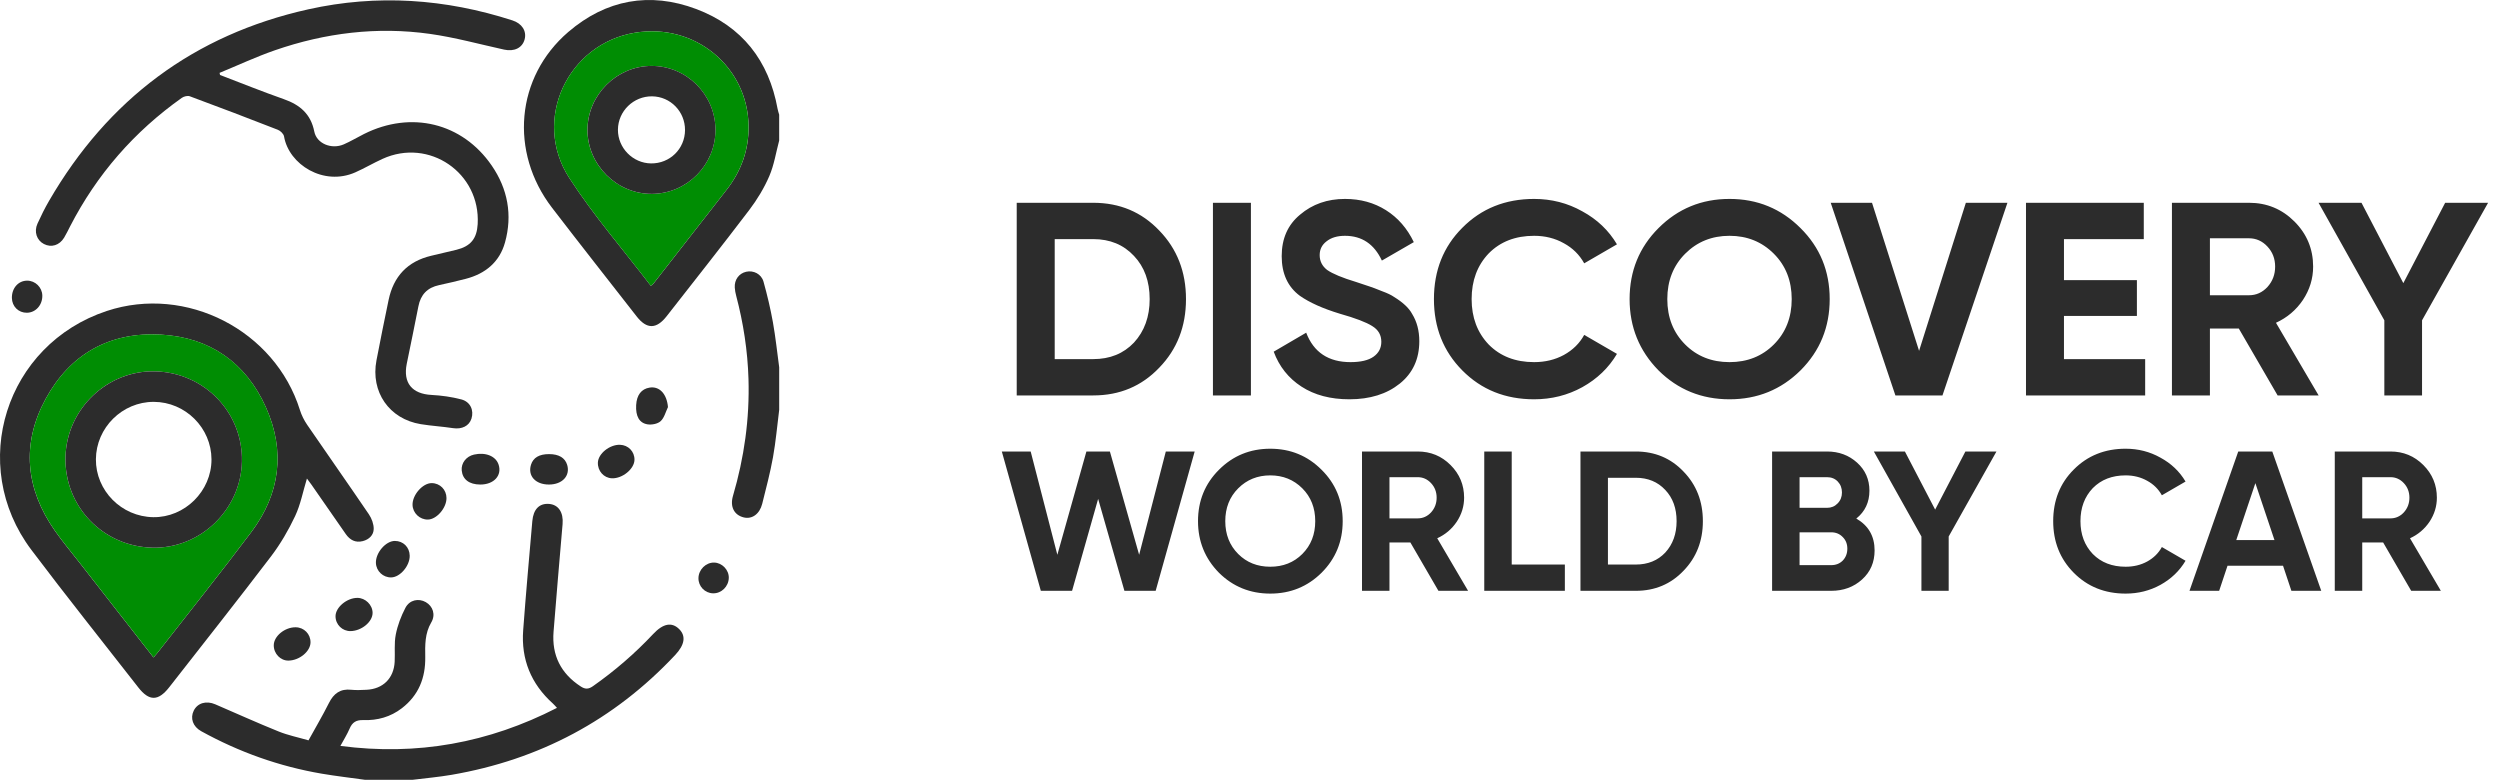
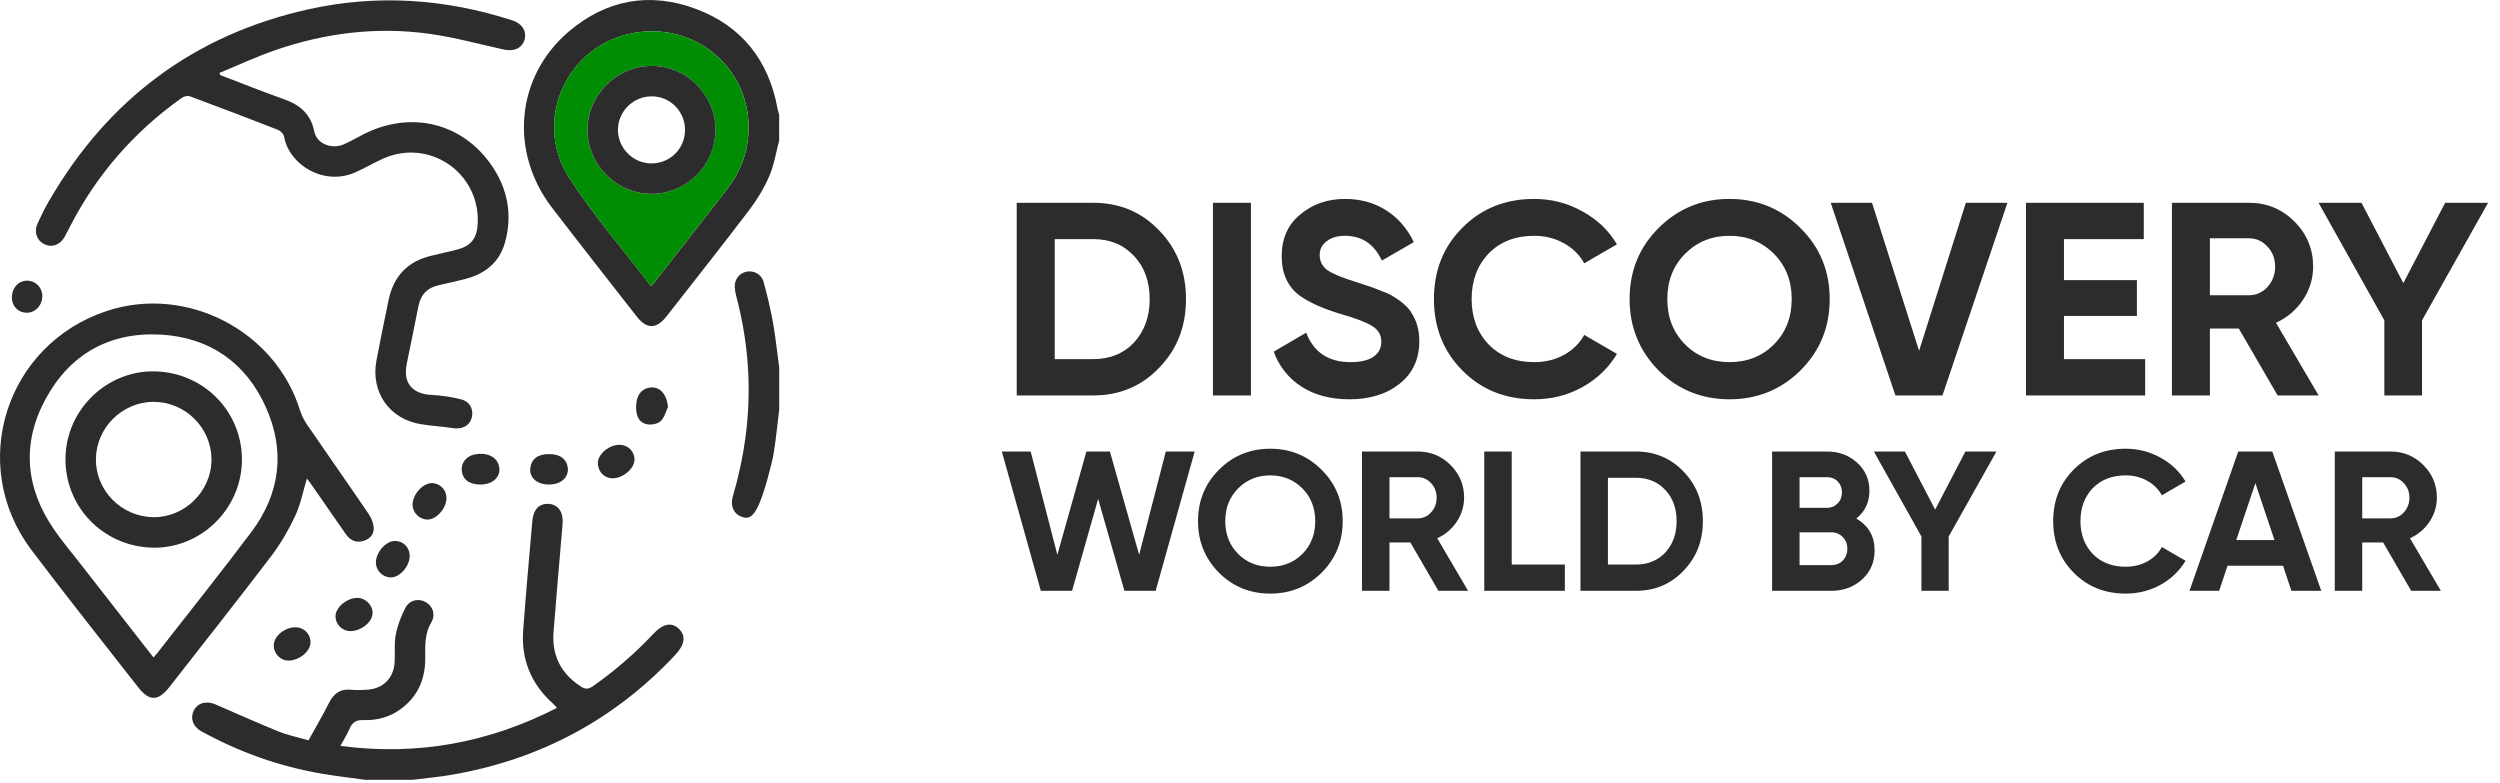
<svg xmlns="http://www.w3.org/2000/svg" width="230" height="72" viewBox="0 0 230 72" fill="none">
  <path d="M93.538 18.656H100.578C103.009 18.656 105.034 19.508 106.655 21.213C108.292 22.901 109.111 25.003 109.111 27.518C109.111 30.033 108.292 32.135 106.655 33.823C105.034 35.528 103.009 36.38 100.578 36.38H93.538V18.656ZM97.033 33.038H100.578C102.114 33.038 103.363 32.532 104.325 31.519C105.287 30.472 105.769 29.139 105.769 27.518C105.769 25.881 105.287 24.555 104.325 23.543C103.363 22.513 102.114 21.998 100.578 21.998H97.033V33.038ZM111.59 36.38V18.656H115.084V36.38H111.59ZM124.145 36.735C122.406 36.735 120.937 36.347 119.739 35.57C118.54 34.794 117.688 33.722 117.181 32.354L120.169 30.607C120.861 32.413 122.22 33.316 124.246 33.316C125.191 33.316 125.9 33.148 126.373 32.81C126.846 32.472 127.082 32.017 127.082 31.443C127.082 30.818 126.803 30.337 126.246 29.999C125.689 29.645 124.693 29.265 123.259 28.86C121.705 28.387 120.482 27.839 119.587 27.214C118.473 26.387 117.916 25.172 117.916 23.568C117.916 21.947 118.481 20.673 119.612 19.744C120.743 18.782 122.119 18.301 123.74 18.301C125.158 18.301 126.415 18.647 127.512 19.339C128.61 20.031 129.462 21.011 130.07 22.276L127.133 23.973C126.424 22.454 125.293 21.694 123.74 21.694C123.031 21.694 122.465 21.863 122.043 22.201C121.621 22.521 121.41 22.943 121.41 23.467C121.41 24.024 121.638 24.479 122.094 24.834C122.6 25.188 123.495 25.56 124.778 25.948L125.993 26.353C126.213 26.421 126.592 26.564 127.133 26.784C127.639 26.969 128.01 27.147 128.247 27.315C129.074 27.822 129.631 28.345 129.918 28.885C130.357 29.594 130.576 30.43 130.576 31.392C130.576 33.029 129.977 34.329 128.779 35.292C127.58 36.254 126.035 36.735 124.145 36.735ZM141.138 36.735C138.488 36.735 136.285 35.849 134.53 34.076C132.791 32.321 131.922 30.134 131.922 27.518C131.922 24.885 132.791 22.698 134.53 20.96C136.285 19.187 138.488 18.301 141.138 18.301C142.742 18.301 144.219 18.681 145.57 19.441C146.937 20.183 148 21.196 148.76 22.479L145.747 24.226C145.308 23.433 144.683 22.817 143.873 22.378C143.063 21.922 142.151 21.694 141.138 21.694C139.417 21.694 138.024 22.234 136.96 23.315C135.914 24.412 135.39 25.813 135.39 27.518C135.39 29.206 135.914 30.599 136.96 31.696C138.024 32.776 139.417 33.316 141.138 33.316C142.151 33.316 143.063 33.097 143.873 32.658C144.7 32.202 145.325 31.586 145.747 30.81L148.76 32.557C148 33.84 146.937 34.861 145.57 35.621C144.219 36.364 142.742 36.735 141.138 36.735ZM165.648 34.076C163.858 35.849 161.681 36.735 159.115 36.735C156.549 36.735 154.371 35.849 152.582 34.076C150.809 32.27 149.923 30.084 149.923 27.518C149.923 24.935 150.809 22.758 152.582 20.985C154.371 19.196 156.549 18.301 159.115 18.301C161.681 18.301 163.858 19.196 165.648 20.985C167.437 22.758 168.332 24.935 168.332 27.518C168.332 30.101 167.437 32.287 165.648 34.076ZM155.038 31.696C156.118 32.776 157.477 33.316 159.115 33.316C160.752 33.316 162.111 32.776 163.191 31.696C164.289 30.599 164.837 29.206 164.837 27.518C164.837 25.83 164.289 24.437 163.191 23.34C162.094 22.243 160.735 21.694 159.115 21.694C157.494 21.694 156.135 22.243 155.038 23.34C153.941 24.437 153.392 25.83 153.392 27.518C153.392 29.206 153.941 30.599 155.038 31.696ZM178.707 36.38H174.377L168.426 18.656H172.225L176.555 32.278L180.859 18.656H184.683L178.707 36.38ZM189.885 29.063V33.038H197.355V36.38H186.391V18.656H197.228V21.998H189.885V25.771H196.595V29.063H189.885ZM213.314 36.38H209.541L205.971 30.227H203.312V36.38H199.818V18.656H206.908C208.545 18.656 209.938 19.23 211.086 20.377C212.234 21.525 212.808 22.91 212.808 24.53C212.808 25.627 212.495 26.649 211.871 27.594C211.246 28.522 210.419 29.223 209.389 29.696L213.314 36.38ZM206.908 21.922H203.312V27.163H206.908C207.566 27.163 208.132 26.91 208.604 26.404C209.077 25.881 209.313 25.256 209.313 24.53C209.313 23.804 209.077 23.188 208.604 22.682C208.132 22.175 207.566 21.922 206.908 21.922ZM224.955 18.656H228.905L222.828 29.468V36.38H219.359V29.468L213.307 18.656H217.257L221.106 26.049L224.955 18.656Z" fill="#2C2C2C" />
  <path d="M98.631 54.355H95.756L92.167 41.538H94.822L97.276 51.041L99.949 41.538H102.11L104.801 51.041L107.255 41.538H109.91L106.321 54.355H103.446L101.029 45.896L98.631 54.355ZM121.588 52.689C120.294 53.971 118.719 54.611 116.864 54.611C115.008 54.611 113.433 53.971 112.14 52.689C110.858 51.383 110.217 49.802 110.217 47.946C110.217 46.079 110.858 44.504 112.14 43.222C113.433 41.928 115.008 41.282 116.864 41.282C118.719 41.282 120.294 41.928 121.588 43.222C122.882 44.504 123.528 46.079 123.528 47.946C123.528 49.814 122.882 51.395 121.588 52.689ZM113.916 50.968C114.697 51.749 115.68 52.139 116.864 52.139C118.048 52.139 119.03 51.749 119.812 50.968C120.605 50.174 121.002 49.167 121.002 47.946C121.002 46.726 120.605 45.719 119.812 44.925C119.018 44.132 118.035 43.735 116.864 43.735C115.692 43.735 114.709 44.132 113.916 44.925C113.122 45.719 112.725 46.726 112.725 47.946C112.725 49.167 113.122 50.174 113.916 50.968ZM135.064 54.355H132.336L129.754 49.906H127.831V54.355H125.304V41.538H130.431C131.615 41.538 132.622 41.953 133.452 42.783C134.283 43.613 134.698 44.614 134.698 45.786C134.698 46.579 134.472 47.318 134.02 48.001C133.568 48.673 132.97 49.179 132.226 49.521L135.064 54.355ZM130.431 43.9H127.831V47.69H130.431C130.907 47.69 131.316 47.507 131.658 47.141C132 46.762 132.171 46.311 132.171 45.786C132.171 45.261 132 44.815 131.658 44.449C131.316 44.083 130.907 43.9 130.431 43.9ZM139.078 41.538V51.938H143.967V54.355H136.552V41.538H139.078ZM145.403 41.538H150.493C152.251 41.538 153.716 42.154 154.887 43.387C156.071 44.608 156.664 46.128 156.664 47.946C156.664 49.765 156.071 51.285 154.887 52.506C153.716 53.739 152.251 54.355 150.493 54.355H145.403V41.538ZM147.93 51.938H150.493C151.604 51.938 152.507 51.572 153.203 50.839C153.899 50.083 154.247 49.118 154.247 47.946C154.247 46.762 153.899 45.804 153.203 45.072C152.507 44.327 151.604 43.955 150.493 43.955H147.93V51.938ZM170.779 47.708C171.902 48.355 172.463 49.332 172.463 50.638C172.463 51.724 172.079 52.615 171.31 53.311C170.541 54.007 169.595 54.355 168.472 54.355H163.033V41.538H168.087C169.174 41.538 170.095 41.88 170.852 42.563C171.609 43.247 171.987 44.107 171.987 45.145C171.987 46.207 171.584 47.061 170.779 47.708ZM168.087 43.9H165.56V46.72H168.087C168.478 46.72 168.801 46.585 169.058 46.317C169.326 46.048 169.46 45.713 169.46 45.31C169.46 44.907 169.332 44.571 169.076 44.303C168.82 44.034 168.49 43.9 168.087 43.9ZM165.56 51.993H168.472C168.899 51.993 169.253 51.853 169.534 51.572C169.814 51.279 169.955 50.913 169.955 50.473C169.955 50.046 169.814 49.692 169.534 49.411C169.253 49.118 168.899 48.972 168.472 48.972H165.56V51.993ZM180.817 41.538H183.674L179.279 49.356V54.355H176.771V49.356L172.394 41.538H175.251L178.034 46.884L180.817 41.538ZM195.559 54.611C193.642 54.611 192.049 53.971 190.78 52.689C189.522 51.419 188.894 49.839 188.894 47.946C188.894 46.042 189.522 44.461 190.78 43.204C192.049 41.922 193.642 41.282 195.559 41.282C196.718 41.282 197.786 41.556 198.763 42.105C199.752 42.642 200.521 43.375 201.07 44.303L198.891 45.566C198.574 44.992 198.122 44.547 197.536 44.229C196.95 43.9 196.291 43.735 195.559 43.735C194.313 43.735 193.306 44.126 192.537 44.907C191.781 45.7 191.402 46.714 191.402 47.946C191.402 49.167 191.781 50.174 192.537 50.968C193.306 51.749 194.313 52.139 195.559 52.139C196.291 52.139 196.95 51.981 197.536 51.663C198.134 51.334 198.586 50.888 198.891 50.327L201.07 51.59C200.521 52.518 199.752 53.256 198.763 53.806C197.786 54.343 196.718 54.611 195.559 54.611ZM213.555 54.355H210.808L210.039 52.048H204.931L204.162 54.355H201.433L205.919 41.538H209.05L213.555 54.355ZM207.494 44.449L205.736 49.686H209.252L207.494 44.449ZM224.559 54.355H221.83L219.249 49.906H217.326V54.355H214.799V41.538H219.926C221.11 41.538 222.117 41.953 222.947 42.783C223.777 43.613 224.192 44.614 224.192 45.786C224.192 46.579 223.966 47.318 223.515 48.001C223.063 48.673 222.465 49.179 221.72 49.521L224.559 54.355ZM219.926 43.9H217.326V47.69H219.926C220.402 47.69 220.811 47.507 221.153 47.141C221.495 46.762 221.666 46.311 221.666 45.786C221.666 45.261 221.495 44.815 221.153 44.449C220.811 44.083 220.402 43.9 219.926 43.9Z" fill="#2C2C2C" />
  <path d="M33.602 71.745C32.267 71.557 30.928 71.404 29.601 71.178C25.685 70.508 21.991 69.19 18.514 67.272C17.741 66.846 17.481 66.076 17.823 65.382C18.17 64.675 18.973 64.438 19.803 64.796C21.745 65.634 23.676 66.506 25.638 67.298C26.495 67.645 27.418 67.831 28.382 68.112C29.018 66.958 29.68 65.838 30.262 64.677C30.7 63.802 31.307 63.349 32.311 63.458C32.772 63.507 33.244 63.481 33.711 63.46C35.231 63.39 36.227 62.41 36.309 60.891C36.355 60.053 36.251 59.192 36.411 58.379C36.577 57.53 36.898 56.687 37.3 55.917C37.684 55.182 38.518 55.023 39.172 55.396C39.828 55.77 40.098 56.553 39.675 57.265C39.078 58.277 39.107 59.357 39.123 60.453C39.151 62.364 38.515 63.967 36.97 65.157C35.927 65.96 34.72 66.292 33.435 66.248C32.771 66.225 32.413 66.448 32.162 67.037C31.938 67.563 31.626 68.052 31.317 68.624C38.369 69.549 44.944 68.354 51.242 65.124C51.097 64.97 50.99 64.836 50.865 64.724C48.858 62.92 47.932 60.663 48.132 57.981C48.381 54.632 48.683 51.285 48.974 47.939C49.07 46.838 49.628 46.287 50.522 46.361C51.385 46.433 51.849 47.148 51.758 48.214C51.474 51.514 51.19 54.814 50.927 58.116C50.753 60.288 51.602 61.97 53.434 63.158C53.829 63.414 54.129 63.425 54.549 63.13C56.562 61.717 58.41 60.121 60.094 58.328C61.018 57.344 61.821 57.209 62.492 57.886C63.123 58.522 62.992 59.327 62.115 60.262C56.496 66.251 49.617 69.895 41.538 71.285C40.347 71.49 39.141 71.594 37.941 71.743H33.602V71.745Z" fill="#2C2C2C" />
  <path d="M71.684 12.929C71.391 14.025 71.219 15.174 70.774 16.205C70.299 17.304 69.659 18.361 68.933 19.317C66.436 22.604 63.874 25.839 61.332 29.092C60.388 30.298 59.501 30.302 58.57 29.108C55.973 25.78 53.361 22.466 50.79 19.117C46.854 13.988 47.45 7.092 52.282 2.942C55.749 -0.033 59.773 -0.78 64.053 0.831C68.272 2.42 70.735 5.579 71.54 10.022C71.571 10.201 71.635 10.373 71.684 10.55V12.931V12.929ZM59.878 26.299C60.022 26.172 60.083 26.136 60.124 26.083C62.363 23.215 64.598 20.344 66.837 17.477C68.191 15.745 68.903 13.781 68.871 11.583C68.794 6.145 63.918 2.088 58.402 3.012C52.216 4.05 48.923 11.043 52.377 16.378C54.611 19.831 57.334 22.967 59.88 26.299H59.878Z" fill="#2C2C2C" />
-   <path d="M71.684 37.717C71.5 39.167 71.374 40.628 71.116 42.064C70.856 43.503 70.481 44.923 70.125 46.344C69.885 47.299 69.184 47.79 68.419 47.601C67.548 47.385 67.139 46.626 67.434 45.62C68.466 42.106 68.972 38.525 68.861 34.862C68.782 32.267 68.391 29.72 67.728 27.209C67.663 26.963 67.613 26.707 67.599 26.455C67.556 25.733 67.983 25.157 68.642 25.003C69.31 24.847 70.044 25.2 70.244 25.917C70.588 27.148 70.884 28.396 71.109 29.653C71.354 31.024 71.498 32.413 71.686 33.793V37.714L71.684 37.717Z" fill="#2C2C2C" />
+   <path d="M71.684 37.717C71.5 39.167 71.374 40.628 71.116 42.064C69.885 47.299 69.184 47.79 68.419 47.601C67.548 47.385 67.139 46.626 67.434 45.62C68.466 42.106 68.972 38.525 68.861 34.862C68.782 32.267 68.391 29.72 67.728 27.209C67.663 26.963 67.613 26.707 67.599 26.455C67.556 25.733 67.983 25.157 68.642 25.003C69.31 24.847 70.044 25.2 70.244 25.917C70.588 27.148 70.884 28.396 71.109 29.653C71.354 31.024 71.498 32.413 71.686 33.793V37.714L71.684 37.717Z" fill="#2C2C2C" />
  <path d="M20.243 6.898C22.198 7.645 24.141 8.429 26.115 9.123C27.593 9.642 28.595 10.487 28.915 12.104C29.136 13.217 30.506 13.769 31.626 13.282C32.266 13.003 32.867 12.638 33.492 12.326C37.826 10.157 42.532 11.294 45.237 15.23C46.714 17.376 47.161 19.783 46.461 22.303C45.96 24.111 44.648 25.189 42.844 25.654C42.032 25.862 41.215 26.055 40.395 26.231C39.315 26.462 38.699 27.105 38.49 28.194C38.152 29.956 37.775 31.712 37.421 33.47C37.067 35.231 37.908 36.239 39.7 36.334C40.621 36.383 41.554 36.512 42.444 36.746C43.276 36.965 43.616 37.747 43.376 38.511C43.16 39.195 42.488 39.512 41.683 39.39C40.698 39.239 39.697 39.184 38.712 39.023C35.808 38.55 34.081 36.056 34.635 33.153C34.989 31.3 35.366 29.45 35.75 27.602C36.202 25.427 37.491 24.046 39.672 23.53C40.444 23.348 41.215 23.171 41.985 22.982C43.293 22.661 43.87 21.963 43.947 20.62C44.215 15.907 39.483 12.658 35.189 14.618C34.342 15.004 33.535 15.481 32.685 15.858C29.778 17.143 26.576 15.148 26.131 12.549C26.091 12.316 25.8 12.032 25.559 11.939C22.87 10.887 20.169 9.861 17.462 8.858C17.261 8.783 16.921 8.867 16.731 9C12.351 12.104 8.916 16.038 6.455 20.814C6.272 21.167 6.104 21.526 5.899 21.865C5.466 22.576 4.719 22.801 4.037 22.447C3.383 22.107 3.109 21.325 3.446 20.579C3.772 19.859 4.126 19.145 4.524 18.461C9.93 9.154 17.845 3.202 28.368 0.857C34.7 -0.552 40.973 -0.117 47.142 1.876C48.022 2.16 48.465 2.856 48.267 3.617C48.059 4.41 47.308 4.769 46.377 4.564C44.107 4.063 41.852 3.442 39.555 3.118C34.693 2.432 29.92 3.023 25.291 4.625C23.562 5.225 21.897 6.005 20.201 6.703L20.243 6.9V6.898Z" fill="#2C2C2C" />
  <path d="M28.238 44.024C27.872 45.227 27.651 46.419 27.151 47.48C26.541 48.776 25.803 50.043 24.937 51.183C21.858 55.228 18.702 59.215 15.572 63.222C14.56 64.517 13.726 64.526 12.726 63.246C9.442 59.035 6.106 54.862 2.892 50.597C-3.007 42.767 0.519 31.682 9.832 28.607C17.136 26.194 25.305 30.397 27.595 37.728C27.744 38.205 27.981 38.675 28.263 39.087C30.148 41.838 32.068 44.564 33.941 47.322C34.198 47.703 34.388 48.216 34.381 48.665C34.372 49.226 33.96 49.633 33.379 49.782C32.699 49.957 32.194 49.679 31.814 49.137C30.758 47.627 29.711 46.111 28.661 44.599C28.531 44.411 28.389 44.231 28.237 44.024H28.238ZM14.122 60.485C14.276 60.309 14.371 60.211 14.453 60.104C17.348 56.391 20.294 52.714 23.122 48.949C25.775 45.418 26.269 41.497 24.462 37.47C22.619 33.364 19.305 31.044 14.811 30.786C10.107 30.518 6.442 32.566 4.198 36.702C1.952 40.843 2.346 44.962 5.048 48.827C5.769 49.858 6.581 50.824 7.356 51.816C9.591 54.683 11.829 57.548 14.12 60.486L14.122 60.485Z" fill="#2C2C2C" />
  <path d="M57.034 40.92C57.804 40.941 58.389 41.548 58.372 42.311C58.354 43.145 57.258 44.04 56.298 44.003C55.552 43.975 54.977 43.33 55.005 42.555C55.035 41.739 56.082 40.896 57.034 40.92Z" fill="#2C2C2C" />
  <path d="M61.454 37.452C61.24 37.892 61.118 38.431 60.783 38.743C60.515 38.994 59.969 39.101 59.582 39.041C58.803 38.922 58.472 38.275 58.526 37.272C58.577 36.341 59.005 35.783 59.761 35.66C60.681 35.51 61.351 36.251 61.453 37.454L61.454 37.452Z" fill="#2C2C2C" />
  <path d="M44.18 44.578C43.172 44.573 42.56 44.11 42.479 43.289C42.413 42.605 42.89 41.987 43.608 41.822C44.66 41.582 45.597 41.955 45.863 42.723C46.214 43.735 45.443 44.585 44.178 44.578H44.18Z" fill="#2C2C2C" />
  <path d="M50.499 44.578C49.258 44.576 48.536 43.778 48.851 42.758C49.055 42.102 49.611 41.776 50.517 41.778C51.415 41.778 51.984 42.12 52.181 42.772C52.481 43.771 51.728 44.58 50.499 44.578Z" fill="#2C2C2C" />
  <path d="M37.693 51.125C37.709 52.047 36.816 53.099 36.001 53.122C35.25 53.143 34.612 52.545 34.584 51.795C34.549 50.862 35.485 49.77 36.323 49.766C37.095 49.763 37.68 50.343 37.693 51.125Z" fill="#2C2C2C" />
  <path d="M32.26 58.061C31.496 58.077 30.872 57.465 30.868 56.699C30.865 55.882 31.903 55.007 32.876 55.005C33.617 55.005 34.273 55.648 34.279 56.381C34.284 57.2 33.276 58.04 32.26 58.061Z" fill="#2C2C2C" />
  <path d="M27.204 57.71C27.972 57.717 28.575 58.333 28.568 59.099C28.561 59.925 27.553 60.759 26.543 60.775C25.806 60.788 25.182 60.139 25.186 59.367C25.189 58.527 26.197 57.7 27.204 57.709V57.71Z" fill="#2C2C2C" />
  <path d="M41.077 45.822C41.08 46.737 40.17 47.789 39.363 47.8C38.617 47.81 37.977 47.202 37.954 46.46C37.926 45.538 38.886 44.441 39.716 44.446C40.48 44.451 41.073 45.051 41.077 45.822Z" fill="#2C2C2C" />
  <path d="M1.094 27.412C1.08 26.511 1.684 25.823 2.494 25.82C3.244 25.816 3.875 26.432 3.893 27.184C3.912 28.062 3.284 28.764 2.473 28.773C1.701 28.781 1.107 28.194 1.094 27.412Z" fill="#2C2C2C" />
-   <path d="M67.049 53.171C67.026 53.962 66.374 54.602 65.606 54.586C64.847 54.572 64.242 53.939 64.258 53.178C64.273 52.403 64.94 51.744 65.694 51.756C66.432 51.767 67.07 52.433 67.049 53.171Z" fill="#2C2C2C" />
  <path d="M59.878 26.299C57.332 22.968 54.611 19.831 52.375 16.378C48.923 11.043 52.214 4.05 58.4 3.012C63.917 2.087 68.792 6.146 68.869 11.583C68.901 13.782 68.187 15.745 66.835 17.478C64.596 20.345 62.361 23.216 60.121 26.083C60.081 26.136 60.022 26.173 59.876 26.299H59.878ZM65.82 11.927C65.804 8.693 63.157 6.058 59.934 6.065C56.723 6.074 54.058 8.735 54.048 11.942C54.037 15.168 56.753 17.863 59.985 17.835C63.218 17.807 65.836 15.156 65.818 11.925L65.82 11.927Z" fill="#008D03" />
-   <path d="M14.122 60.483C11.828 57.544 9.593 54.679 7.357 51.812C6.584 50.82 5.77 49.852 5.05 48.823C2.349 44.96 1.953 40.84 4.199 36.698C6.442 32.562 10.106 30.514 14.812 30.782C19.306 31.038 22.62 33.358 24.463 37.466C26.271 41.495 25.776 45.414 23.123 48.945C20.295 52.71 17.35 56.387 14.455 60.1C14.371 60.207 14.278 60.306 14.123 60.481L14.122 60.483ZM14.041 50.385C18.431 50.481 22.161 46.883 22.254 42.458C22.349 37.952 18.817 34.284 14.271 34.166C9.87 34.052 6.133 37.627 6.025 42.053C5.914 46.587 9.47 50.283 14.041 50.385Z" fill="#008D03" />
  <path d="M65.822 11.925C65.838 15.156 63.221 17.807 59.988 17.835C56.757 17.863 54.042 15.168 54.051 11.942C54.062 8.735 56.727 6.074 59.937 6.065C63.158 6.056 65.806 8.693 65.823 11.927L65.822 11.925ZM63.022 11.969C63.029 10.266 61.687 8.886 59.999 8.863C58.284 8.841 56.86 10.227 56.85 11.932C56.839 13.608 58.216 15.011 59.892 15.034C61.624 15.056 63.013 13.697 63.022 11.969Z" fill="#2C2C2C" />
  <path d="M14.043 50.385C9.472 50.283 5.916 46.589 6.026 42.053C6.135 37.627 9.872 34.054 14.273 34.166C18.817 34.284 22.349 37.952 22.256 42.458C22.163 46.883 18.435 50.481 14.043 50.385ZM14.148 36.971C11.248 36.965 8.846 39.346 8.823 42.249C8.802 45.137 11.173 47.534 14.097 47.58C17.001 47.623 19.464 45.181 19.457 42.265C19.45 39.365 17.057 36.979 14.148 36.971Z" fill="#2C2C2C" />
</svg>